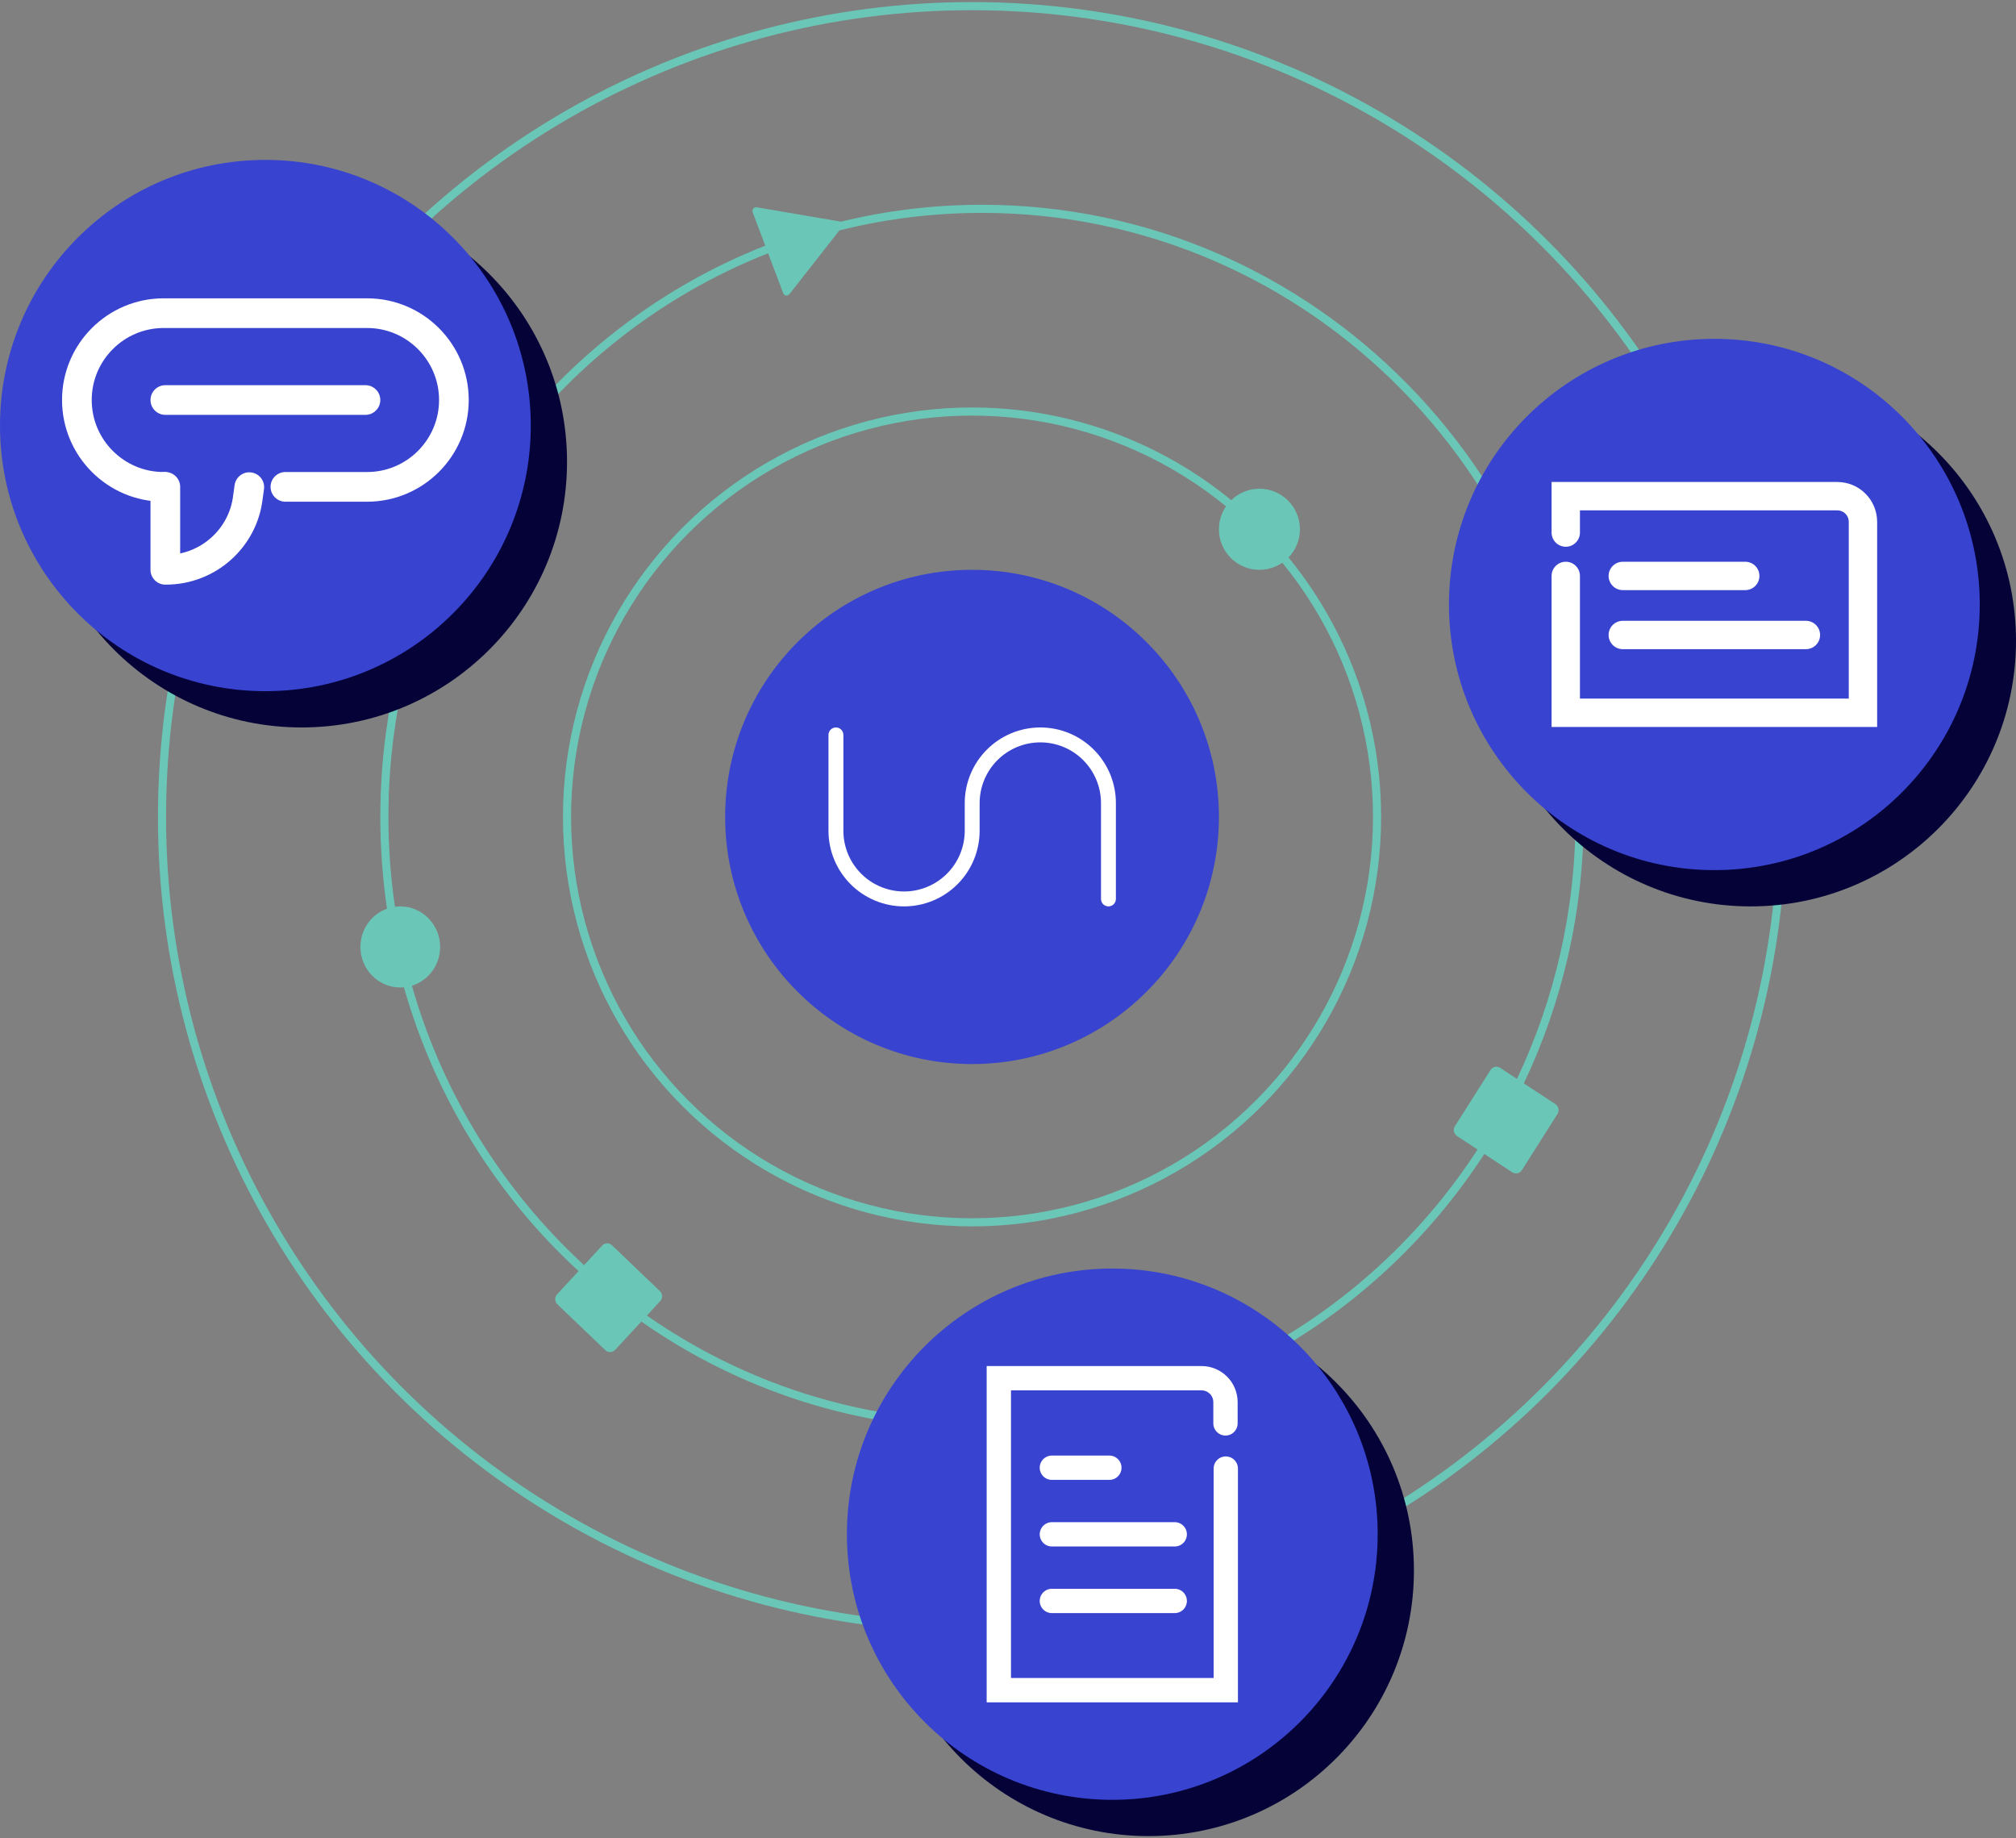
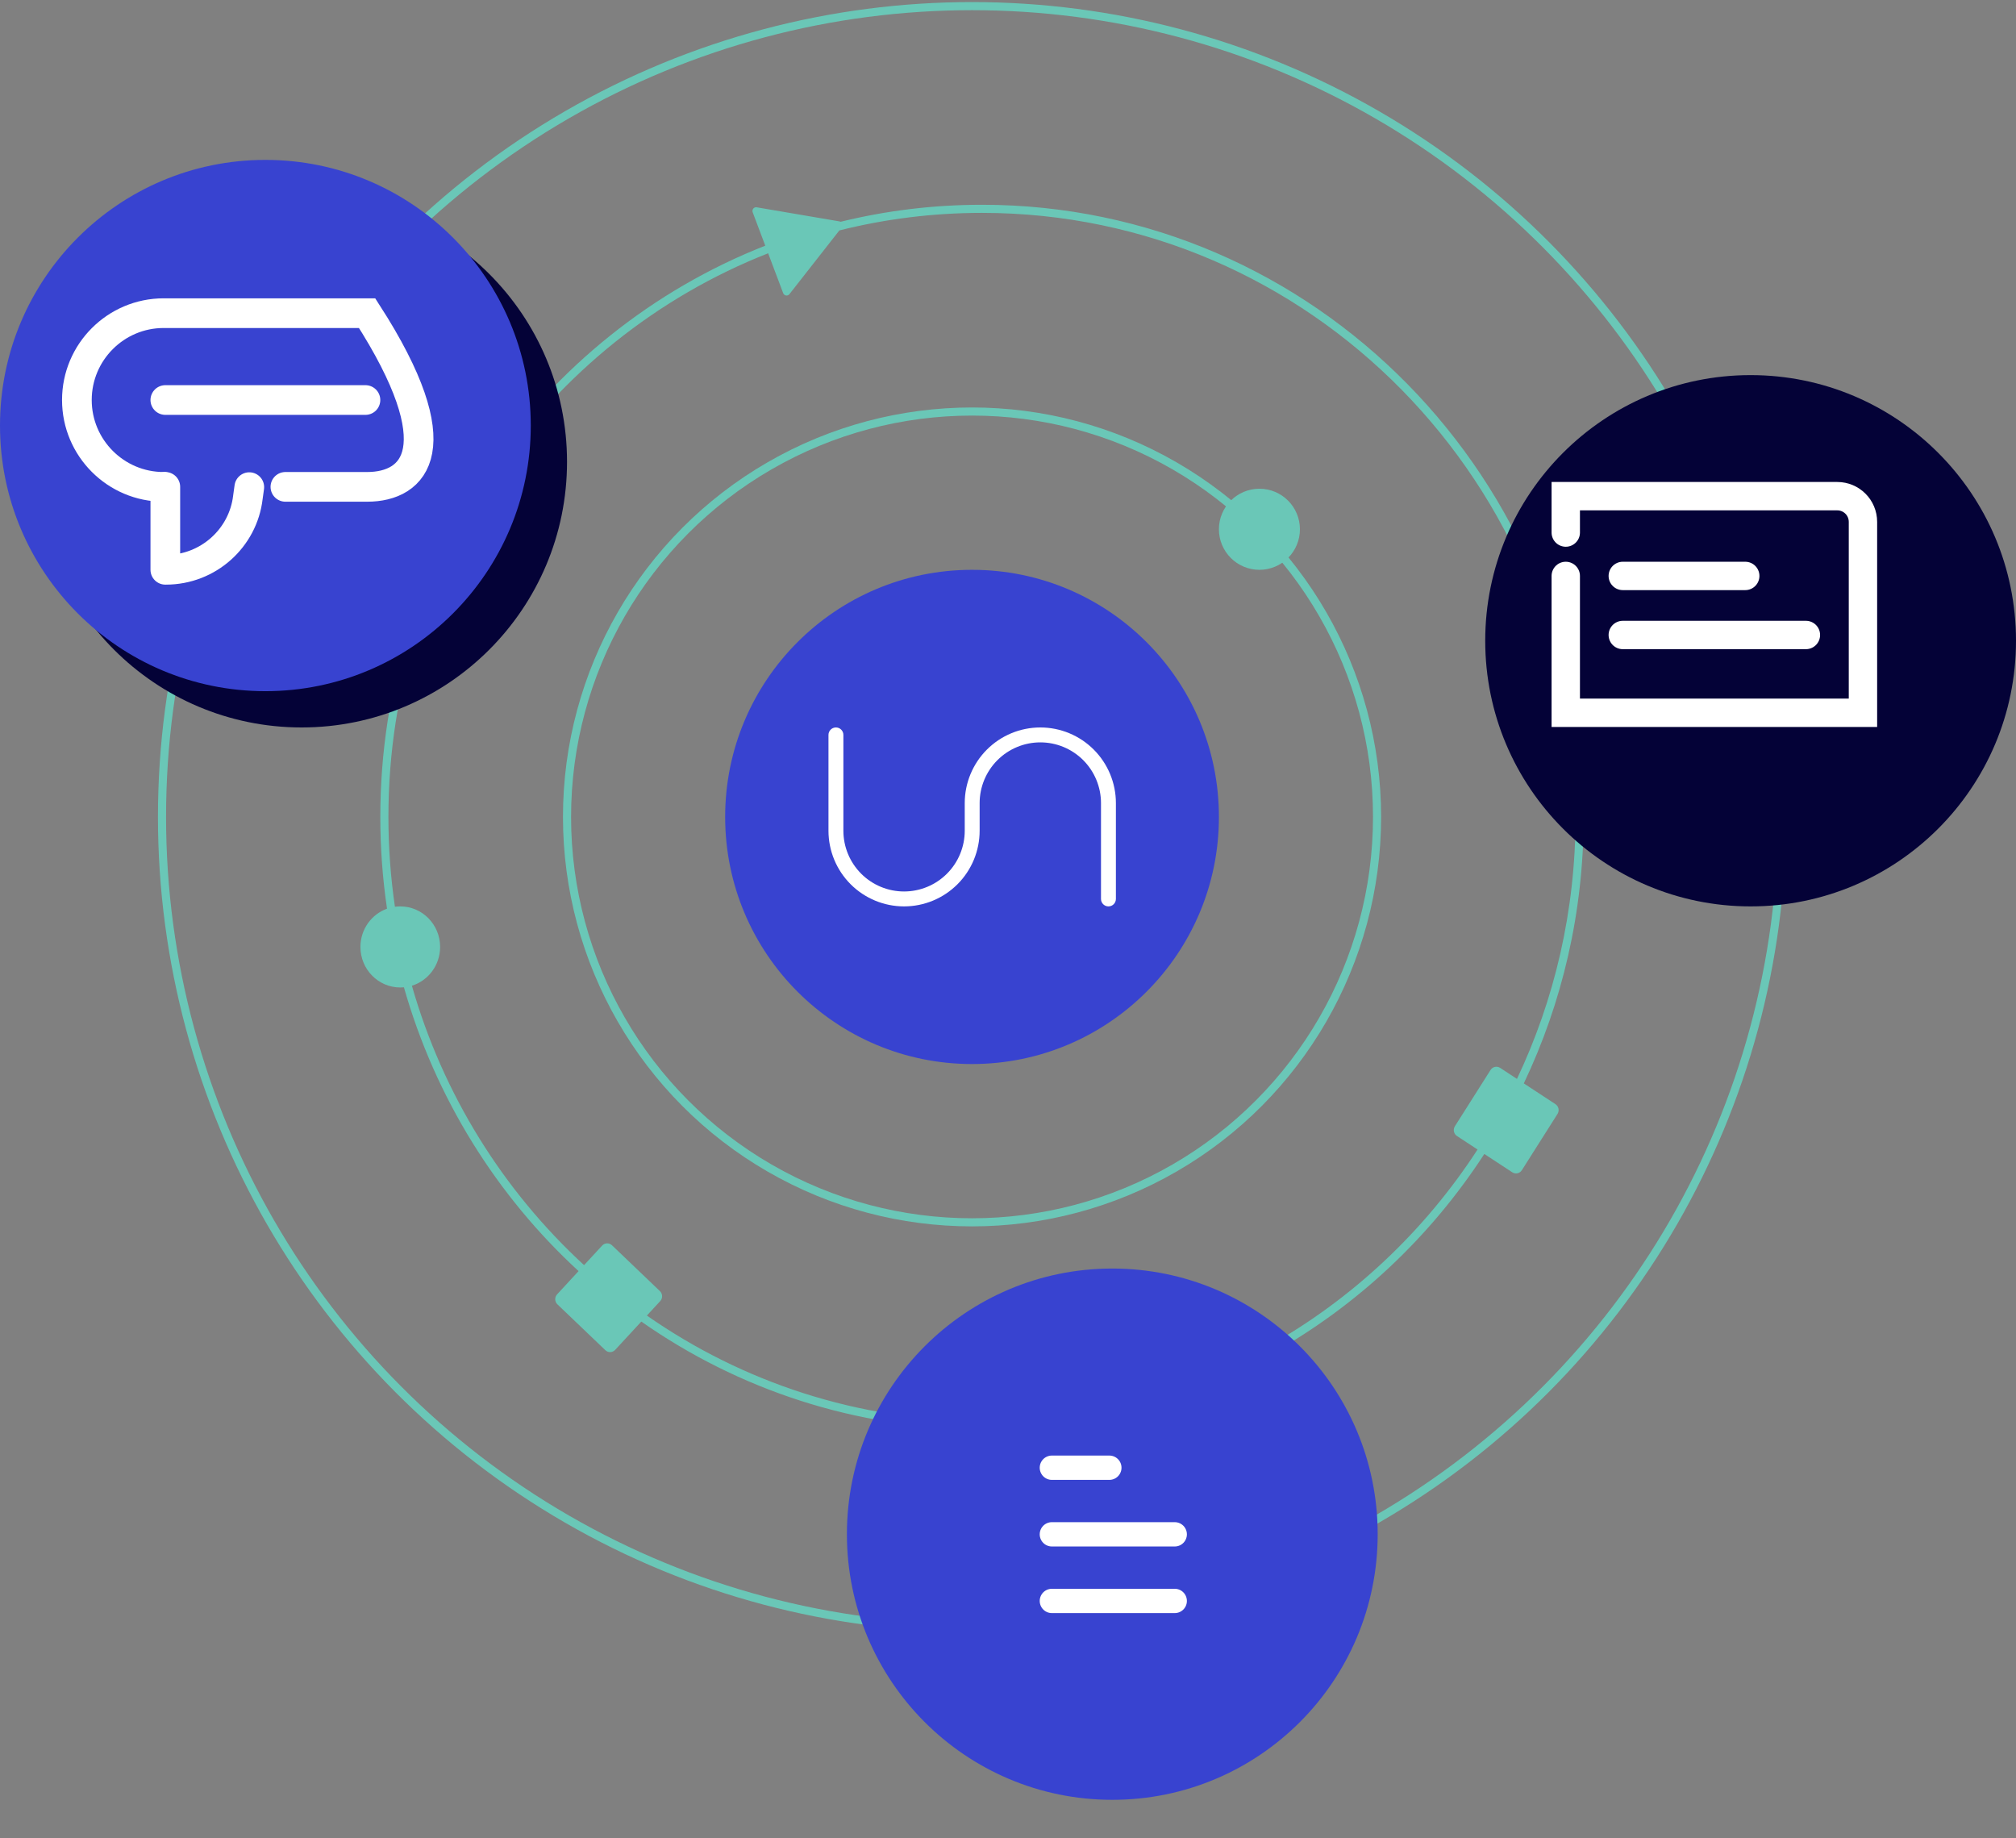
<svg xmlns="http://www.w3.org/2000/svg" width="600" height="547" viewBox="0 0 600 547" fill="none">
  <rect x="0" y="0" width="600" height="547" fill="#808080" stroke="none" />
  <ellipse cx="289.298" cy="243.105" rx="241.082" ry="241.282" stroke="#6AC7B7" stroke-width="2.413" />
  <ellipse cx="289.298" cy="243.105" rx="120.541" ry="120.641" stroke="#6AC7B7" stroke-width="2.413" />
  <ellipse cx="289.298" cy="243.105" rx="60.27" ry="60.321" stroke="#6AC7B7" stroke-width="2.413" />
  <path d="M362.774 157.504C362.774 164.166 368.17 169.568 374.828 169.568C381.485 169.568 386.882 164.166 386.882 157.504C386.882 150.841 381.485 145.439 374.828 145.439C368.17 145.439 362.774 150.841 362.774 157.504Z" fill="#6AC7B7" />
  <path fill-rule="evenodd" clip-rule="evenodd" d="M228.614 75.369C162.505 101.358 115.6 166.647 115.6 243.105C115.6 252.189 116.262 261.115 117.54 269.837C118.06 269.766 118.59 269.729 119.129 269.729C125.678 269.729 130.987 275.131 130.987 281.793C130.987 287.231 127.45 291.829 122.59 293.336C131.85 325.779 149.854 354.435 173.832 376.489L179.214 370.663C179.996 369.816 181.305 369.775 182.137 370.571L196.404 384.213C197.236 385.009 197.277 386.34 196.495 387.187L192.52 391.49C220.905 411.282 255.255 422.86 292.257 422.86C353.874 422.86 408.136 390.755 439.749 342.078L433.624 338.06C432.664 337.431 432.388 336.128 433.007 335.152L443.616 318.41C444.235 317.433 445.515 317.152 446.475 317.782L451.48 321.065C462.652 297.484 468.914 271.04 468.914 243.105C468.914 143.809 389.802 63.35 292.257 63.35C277.624 63.35 263.407 65.16 249.809 68.573L234.951 87.533C234.831 87.686 234.672 87.804 234.492 87.874C234.312 87.944 234.117 87.964 233.926 87.931C233.736 87.899 233.558 87.816 233.41 87.69C233.262 87.564 233.149 87.401 233.084 87.216L228.614 75.369ZM453.516 322.401C464.928 298.427 471.326 271.525 471.326 243.105C471.326 142.516 391.174 60.937 292.257 60.937C277.766 60.937 263.678 62.688 250.186 65.993C250.085 65.94 249.976 65.903 249.862 65.885L225.201 61.689C225.011 61.657 224.816 61.678 224.636 61.749C224.456 61.819 224.297 61.937 224.177 62.091C224.057 62.244 223.979 62.428 223.952 62.622C223.925 62.816 223.949 63.014 224.022 63.196L227.762 73.109C160.725 99.447 113.188 165.639 113.188 243.105C113.188 252.386 113.87 261.504 115.186 270.412C110.576 272.066 107.271 276.537 107.271 281.793C107.271 288.456 112.58 293.858 119.129 293.858C119.495 293.858 119.858 293.841 120.216 293.808C129.582 326.756 147.848 355.865 172.194 378.262L165.805 385.179C165.023 386.025 165.064 387.357 165.896 388.153L180.163 401.795C180.995 402.591 182.304 402.549 183.086 401.702L190.866 393.28C219.691 413.459 254.615 425.273 292.257 425.273C354.736 425.273 409.728 392.726 441.765 343.401L450.079 348.855C451.039 349.484 452.319 349.203 452.938 348.226L463.548 331.485C464.166 330.508 463.89 329.206 462.93 328.576L453.516 322.401Z" fill="#6AC7B7" />
  <path d="M289.297 316.641C329.877 316.641 362.773 283.718 362.773 243.105C362.773 202.491 329.877 169.568 289.297 169.568C248.718 169.568 215.821 202.491 215.821 243.105C215.821 283.718 248.718 316.641 289.297 316.641Z" fill="#3843D0" />
  <path fill-rule="evenodd" clip-rule="evenodd" d="M248.789 216.48C250.014 216.48 251.007 217.474 251.007 218.7V247.211C251.007 252.006 252.91 256.604 256.298 259.995C259.685 263.385 264.279 265.29 269.07 265.29C273.859 265.287 278.451 263.381 281.836 259.991C285.222 256.601 287.124 252.004 287.124 247.211V238.986C287.127 233.016 289.499 227.291 293.718 223.071C297.937 218.851 303.658 216.48 309.623 216.48C315.588 216.48 321.308 218.851 325.525 223.072C329.743 227.293 332.112 233.018 332.112 238.987V267.51C332.112 268.735 331.119 269.729 329.894 269.729C328.669 269.729 327.676 268.735 327.676 267.51V238.987C327.676 234.195 325.774 229.6 322.389 226.211C319.003 222.823 314.411 220.919 309.623 220.919C304.834 220.919 300.241 222.823 296.854 226.211C293.466 229.599 291.562 234.195 291.559 238.988V247.211C291.559 253.181 289.191 258.907 284.974 263.129C280.757 267.352 275.037 269.726 269.072 269.729H269.071C263.104 269.729 257.381 267.357 253.161 263.134C248.942 258.911 246.571 253.183 246.571 247.211V218.7C246.571 217.474 247.564 216.48 248.789 216.48Z" fill="white" />
  <ellipse cx="89.772" cy="137.429" rx="78.985" ry="79.051" fill="#040237" />
  <ellipse cx="78.985" cy="126.633" rx="78.985" ry="79.051" fill="#3843D0" />
-   <path d="M48.705 144.882C34.461 144.882 22.882 133.294 22.882 119.037C22.882 104.781 34.461 93.193 48.705 93.193H109.264C123.509 93.193 135.088 104.781 135.088 119.037C135.088 133.294 123.509 144.882 109.264 144.882H84.941" stroke="white" stroke-width="8.834" stroke-miterlimit="10" stroke-linecap="round" />
+   <path d="M48.705 144.882C34.461 144.882 22.882 133.294 22.882 119.037C22.882 104.781 34.461 93.193 48.705 93.193H109.264C135.088 133.294 123.509 144.882 109.264 144.882H84.941" stroke="white" stroke-width="8.834" stroke-miterlimit="10" stroke-linecap="round" />
  <path d="M49.205 144.882V169.56C49.288 169.56 49.372 169.56 49.372 169.56C61.95 169.56 72.363 160.139 73.779 147.967L74.195 144.966" stroke="white" stroke-width="8.834" stroke-miterlimit="10" stroke-linecap="round" stroke-linejoin="round" />
  <path d="M108.765 119.039H49.205" stroke="white" stroke-width="8.834" stroke-miterlimit="10" stroke-linecap="round" />
  <ellipse cx="521.015" cy="190.678" rx="78.985" ry="79.051" fill="#040237" />
-   <ellipse cx="510.226" cy="179.883" rx="78.985" ry="79.051" fill="#3843D0" />
  <path d="M466.001 171.387V212.11H554.452V155.315C554.452 151.068 551.04 147.653 546.797 147.653H466.001V158.479" stroke="white" stroke-width="8.445" stroke-miterlimit="10" stroke-linecap="round" />
  <path d="M537.472 188.962H482.971" stroke="white" stroke-width="8.445" stroke-miterlimit="10" stroke-linecap="round" />
  <path d="M519.416 171.388H482.971" stroke="white" stroke-width="8.445" stroke-miterlimit="10" stroke-linecap="round" />
-   <ellipse cx="341.828" cy="467.343" rx="78.985" ry="79.051" fill="#040237" />
  <ellipse cx="331.04" cy="456.548" rx="78.985" ry="79.051" fill="#3843D0" />
-   <path d="M364.727 423.576V417.288C364.727 413.27 361.498 410.126 357.571 410.126H297.27V502.968H364.815V437.027" stroke="white" stroke-width="7.238" stroke-miterlimit="10" stroke-linecap="round" />
  <path d="M349.623 476.415H313.058" stroke="white" stroke-width="7.238" stroke-miterlimit="10" stroke-linecap="round" />
  <path d="M349.623 456.591H313.058" stroke="white" stroke-width="7.238" stroke-miterlimit="10" stroke-linecap="round" />
  <path d="M330.162 436.769H313.058" stroke="white" stroke-width="7.238" stroke-miterlimit="10" stroke-linecap="round" />
</svg>